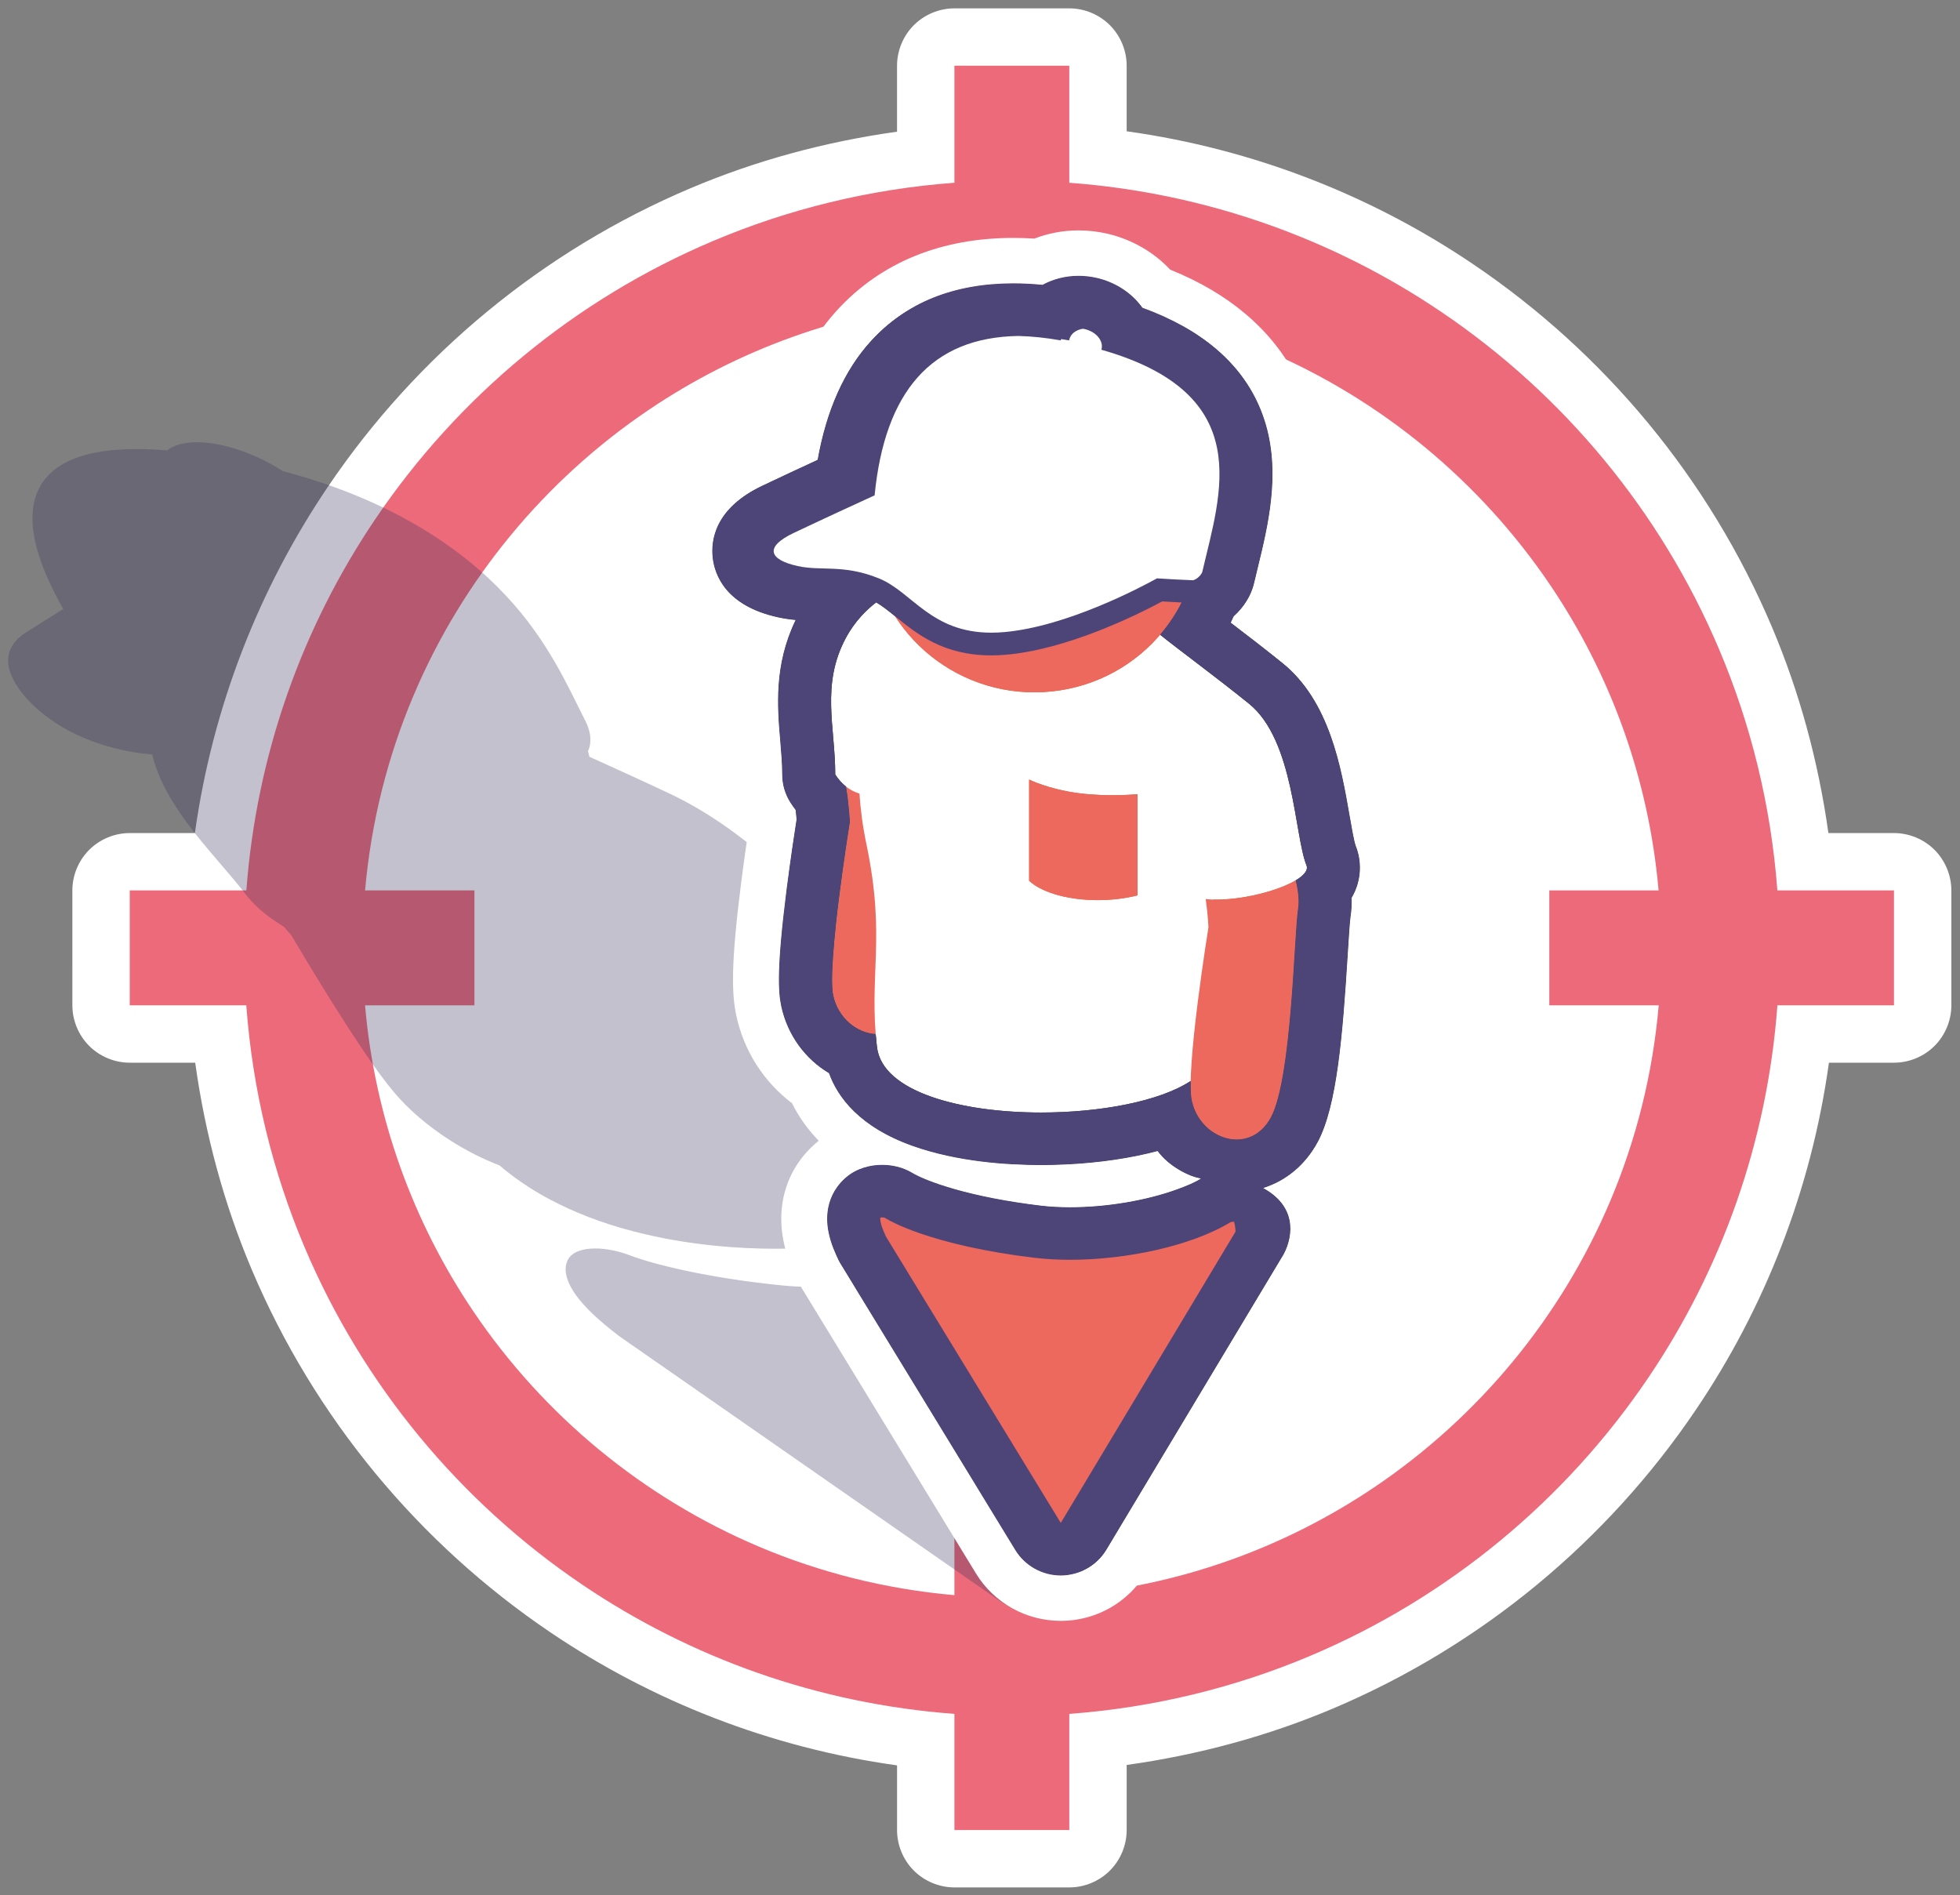
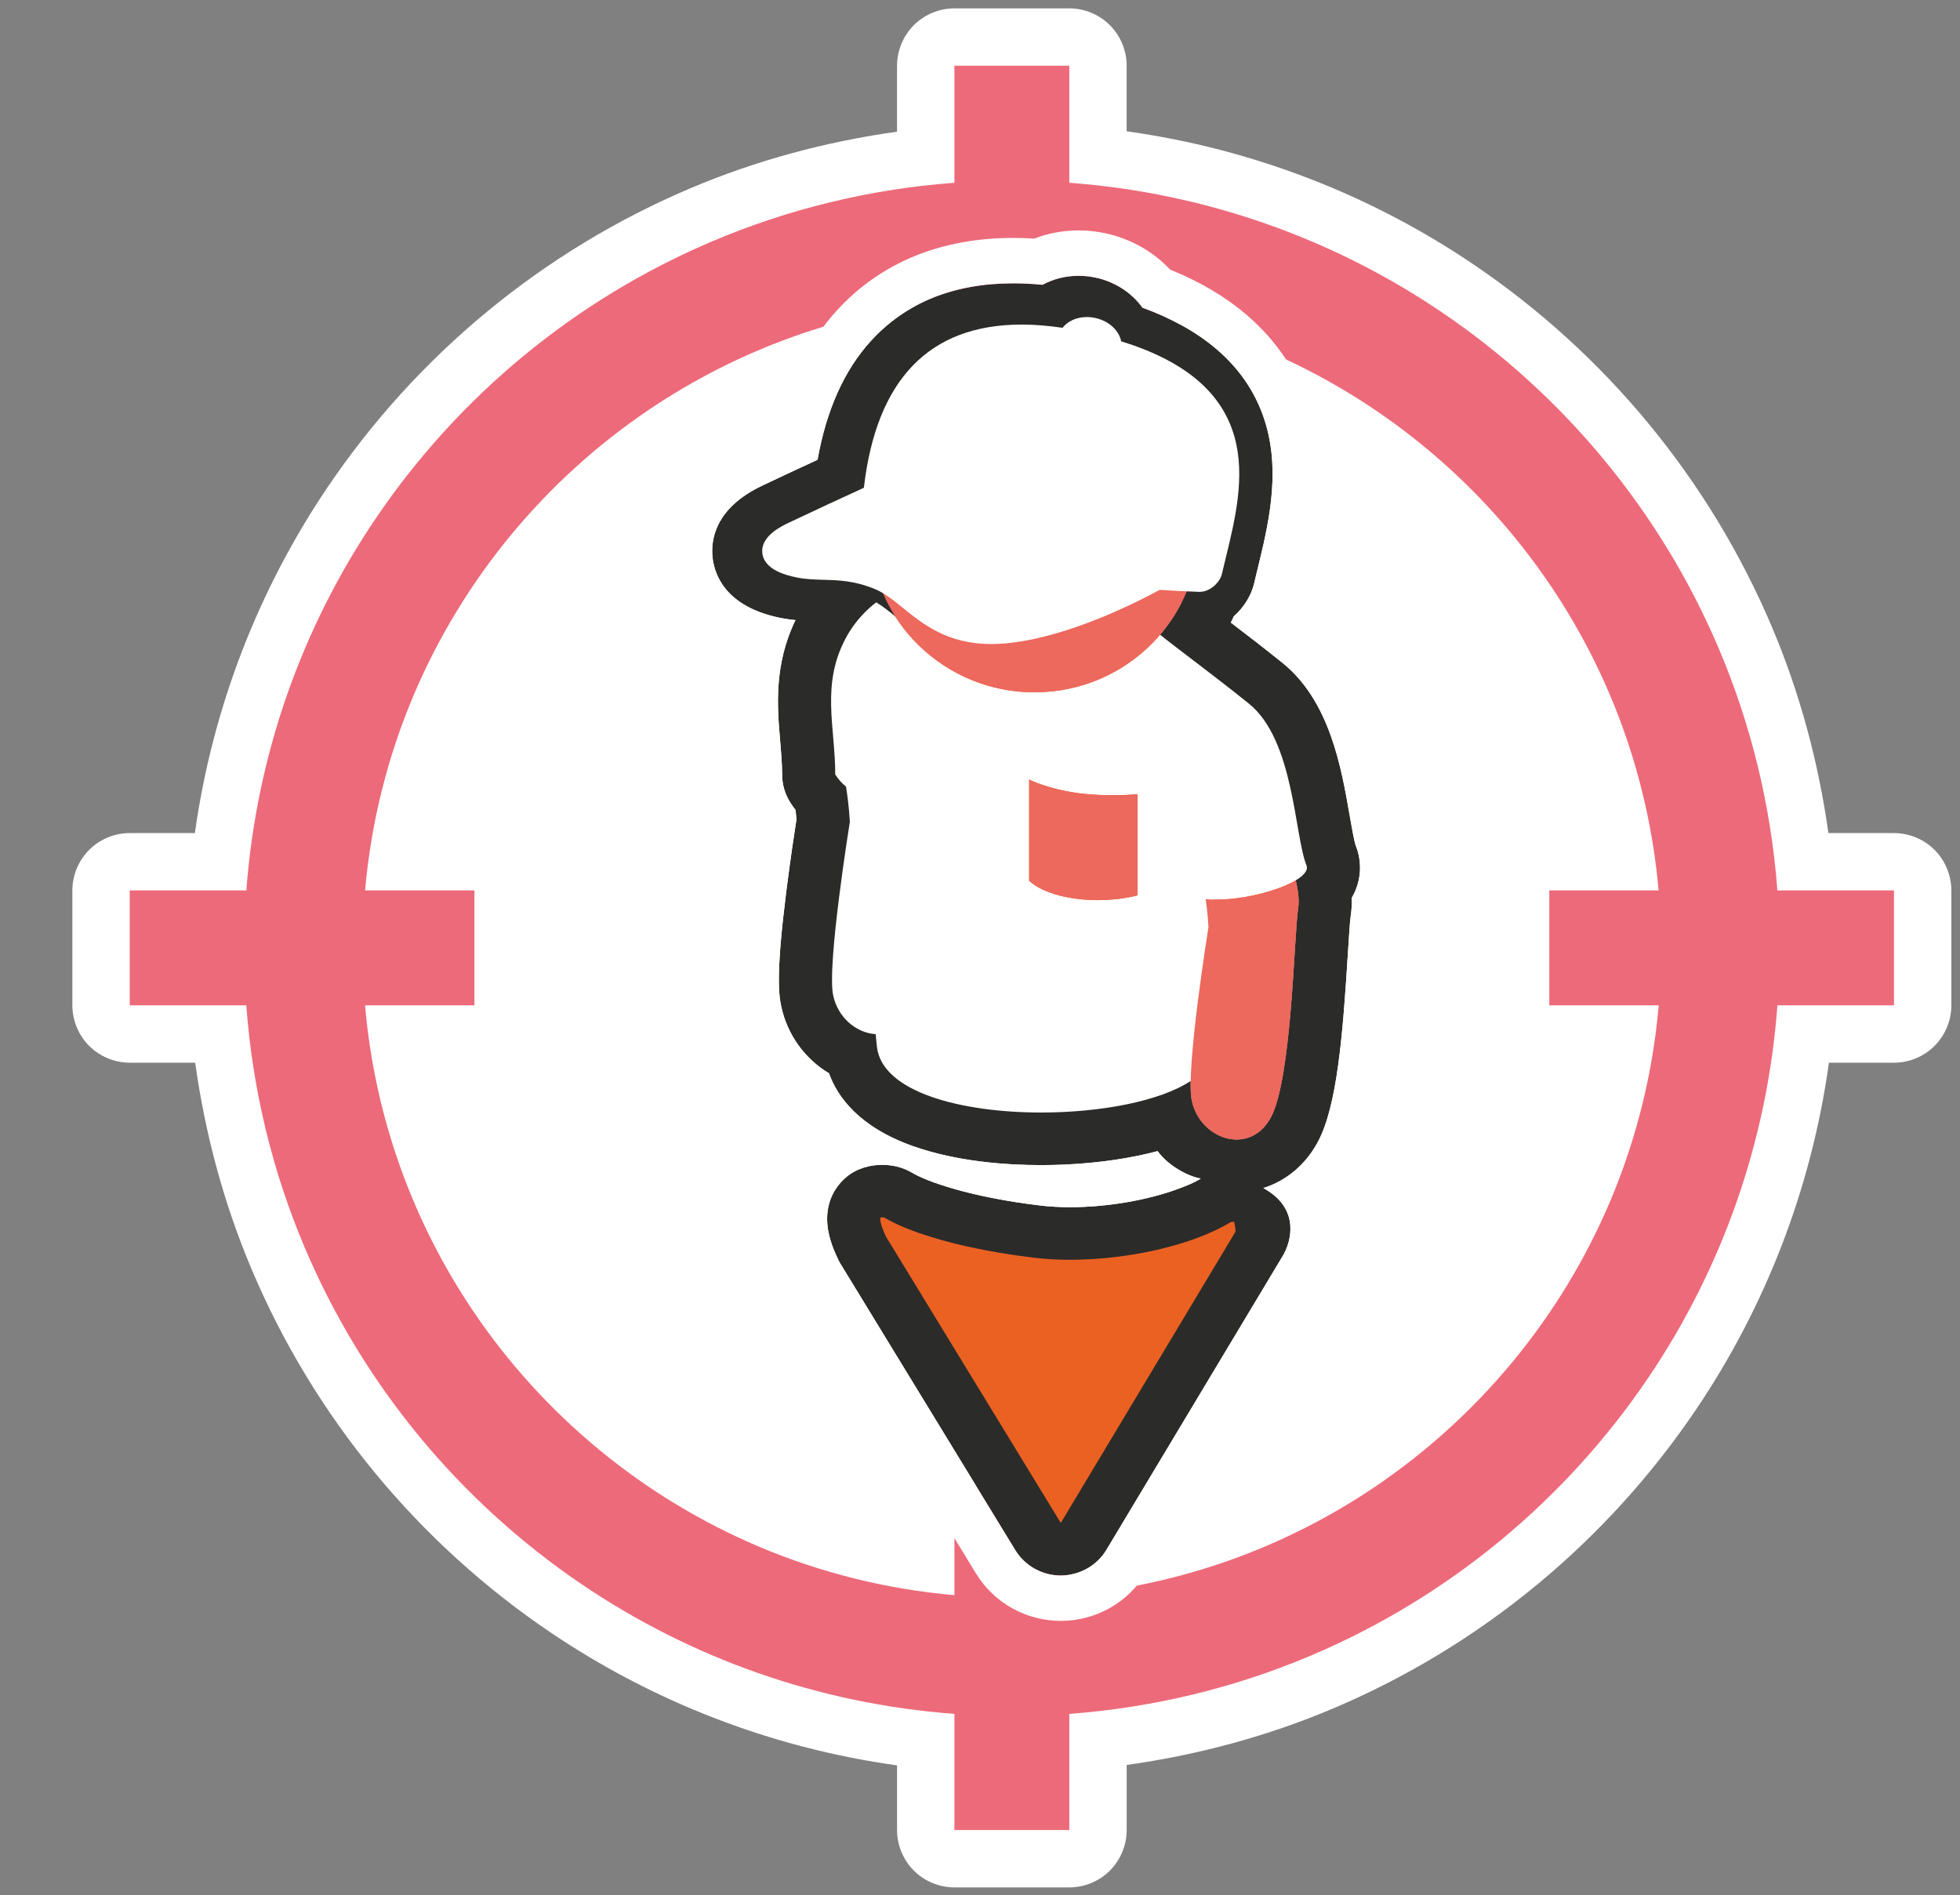
<svg xmlns="http://www.w3.org/2000/svg" xmlns:ns1="http://sodipodi.sourceforge.net/DTD/sodipodi-0.dtd" xmlns:ns2="http://www.inkscape.org/namespaces/inkscape" version="1.1" id="svg2" xml:space="preserve" width="160" height="154.712" viewBox="0 0 160 154.712" ns1:docname="marc-cap-button.svg" ns2:version="0.92.5 (2060ec1f9f, 2020-04-08)">
  <rect x="0" y="0" width="160" height="154.712" fill="#808080" stroke="none" />
  <defs id="defs6">
    <clipPath clipPathUnits="userSpaceOnUse" id="clipPath18">
      <path d="M 0,116.034 H 120 V 0 H 0 Z" id="path16" ns2:connector-curvature="0" />
    </clipPath>
    <clipPath clipPathUnits="userSpaceOnUse" id="clipPath38">
-       <path d="M 0.5,88.982 H 66.528 V 16.804 H 0.5 Z" id="path36" ns2:connector-curvature="0" />
-     </clipPath>
+       </clipPath>
  </defs>
  <ns1:namedview pagecolor="#ffffff" bordercolor="#666666" borderopacity="1" objecttolerance="10" gridtolerance="10" guidetolerance="10" ns2:pageopacity="0" ns2:pageshadow="2" ns2:window-width="1920" ns2:window-height="1015" id="namedview4" showgrid="false" ns2:zoom="1.5254149" ns2:cx="80" ns2:cy="77.356003" ns2:window-x="0" ns2:window-y="0" ns2:window-maximized="1" ns2:current-layer="g10" />
  <g id="g10" ns2:groupmode="layer" ns2:label="Marc-Summer-Geoloc-2024" transform="matrix(1.333,0,0,-1.333,0,154.712)">
    <g id="g12">
      <g id="g14" clip-path="url(#clipPath18)">
        <g id="g20" transform="translate(103.858,29.736)">
          <path d="M 0,0 V 0 C 0,0 0,0 0,0 Z" style="fill:#ffffff;fill-opacity:1;fill-rule:nonzero;stroke:none" id="path22" ns2:connector-curvature="0" />
        </g>
        <g id="g24" transform="translate(118.471,64.019)">
          <path d="M 0,0 C -0.654,0.654 -1.559,1.029 -2.484,1.029 H -6.5 c -0.617,4.404 -1.775,8.643 -3.454,12.611 -3.84,9.075 -10.238,16.777 -18.297,22.223 l 0.001,-10e-4 c -6.22,4.205 -13.448,7.058 -21.224,8.143 v 4.014 c 0,0.925 -0.375,1.83 -1.029,2.484 -0.654,0.654 -1.559,1.029 -2.484,1.029 h -7.036 c -0.925,0 -1.83,-0.375 -2.484,-1.029 -0.654,-0.654 -1.029,-1.559 -1.029,-2.484 v -4.04 c -4.414,-0.616 -8.662,-1.774 -12.638,-3.457 -9.075,-3.84 -16.776,-10.238 -22.222,-18.297 v 10e-4 c -4.2,-6.212 -7.052,-13.432 -8.14,-21.197 h -3.99 c -0.925,0 -1.83,-0.375 -2.484,-1.029 -0.654,-0.654 -1.029,-1.559 -1.029,-2.484 V -9.52 c 0,-0.925 0.375,-1.83 1.029,-2.484 0.654,-0.654 1.559,-1.029 2.484,-1.029 h 4.009 c 0.615,-4.423 1.775,-8.681 3.461,-12.665 3.84,-9.075 10.238,-16.777 18.297,-22.223 v 10e-4 c 6.219,-4.205 13.447,-7.059 21.223,-8.143 v -3.96 c 0,-0.925 0.375,-1.83 1.029,-2.484 0.654,-0.654 1.559,-1.029 2.484,-1.029 h 7.036 c 0.925,0 1.83,0.375 2.484,1.029 0.654,0.654 1.029,1.559 1.029,2.484 v 3.986 c 4.414,0.616 8.662,1.775 12.638,3.457 9.075,3.84 16.777,10.238 22.222,18.297 4.21,6.226 7.065,13.465 8.146,21.25 h 3.984 c 0.925,0 1.83,0.375 2.484,1.029 0.654,0.654 1.029,1.559 1.029,2.484 v 7.036 C 1.029,-1.559 0.654,-0.654 0,0" style="fill:#ffffff;fill-opacity:1;fill-rule:nonzero;stroke:none" id="path26" ns2:connector-curvature="0" />
        </g>
        <g id="g28" transform="translate(98.61,42.512)">
          <path d="m 0,0 c -3.016,-7.132 -8.063,-13.211 -14.412,-17.5 -5.438,-3.671 -11.816,-6.026 -18.714,-6.63 v 6.723 h -7.036 v -6.726 c -4.213,0.369 -8.23,1.39 -11.96,2.967 -7.132,3.016 -13.212,8.063 -17.5,14.412 -3.676,5.445 -6.032,11.833 -6.633,18.741 h 6.698 v 7.037 h -6.696 c 0.371,4.203 1.391,8.211 2.965,11.932 3.016,7.132 8.063,13.212 14.412,17.5 5.438,3.672 11.816,6.026 18.714,6.63 v -6.668 h 7.036 v 6.671 c 4.213,-0.368 8.23,-1.39 11.96,-2.967 7.132,-3.016 13.212,-8.063 17.5,-14.412 3.667,-5.43 6.02,-11.799 6.628,-18.686 H -3.731 V 11.987 H 2.97 C 2.603,7.765 1.58,3.738 0,0 m 17.377,19.024 h -7.141 c -0.388,5.194 -1.621,10.163 -3.564,14.755 -3.571,8.441 -9.527,15.612 -17.029,20.68 -6.586,4.452 -14.381,7.279 -22.769,7.9 v 7.168 h -7.036 v -7.168 c -5.205,-0.385 -10.183,-1.619 -14.782,-3.565 -8.442,-3.571 -15.613,-9.527 -20.681,-17.028 -4.447,-6.58 -7.273,-14.365 -7.898,-22.742 h -7.142 v -7.037 h 7.138 c 0.383,-5.214 1.618,-10.202 3.567,-14.809 3.571,-8.441 9.527,-15.612 17.029,-20.681 6.586,-4.452 14.381,-7.278 22.769,-7.9 v -7.113 h 7.036 v 7.113 c 5.205,0.386 10.183,1.619 14.782,3.565 8.442,3.571 15.613,9.528 20.681,17.029 4.457,6.593 7.284,14.398 7.901,22.796 h 7.139 z" style="fill:#ed6a7a;fill-opacity:1;fill-rule:nonzero;stroke:none" id="path30" ns2:connector-curvature="0" />
        </g>
        <g id="g32">
          <g id="g34" />
          <g id="g46">
            <g clip-path="url(#clipPath38)" id="g44" style="opacity:0.3">
              <g transform="translate(53.215,57.324)" id="g42">
                <path d="m 0,0 c -0.291,0.248 -1.076,1.07 -1.649,1.67 -2.569,2.69 -6.088,6.374 -10.604,8.492 -1.725,0.81 -3.422,1.581 -4.867,2.235 -0.026,0.114 -0.055,0.229 -0.086,0.345 0.244,0.514 0.18,1.18 -0.153,1.835 -0.144,0.284 -0.289,0.575 -0.441,0.884 -1.127,2.275 -2.528,5.106 -5.514,7.882 -1.788,1.661 -3.917,3.097 -6.331,4.266 -1.909,0.925 -3.966,1.676 -6.246,2.277 -0.124,0.08 -0.252,0.159 -0.381,0.236 -1.167,0.692 -2.458,1.194 -3.636,1.412 -0.441,0.082 -0.86,0.123 -1.246,0.123 v 0 c -0.803,0 -1.421,-0.18 -1.826,-0.499 -0.659,0.054 -1.278,0.082 -1.854,0.082 -3.66,0 -5.772,-1.081 -6.28,-3.213 -0.386,-1.62 0.212,-3.83 1.777,-6.586 -0.731,-0.449 -1.548,-0.958 -2.292,-1.436 -1.965,-1.262 -0.827,-3.055 0.026,-4.012 0.855,-0.961 2.84,-2.667 6.516,-3.305 0.439,-0.076 0.834,-0.122 1.196,-0.15 0.58,-2.508 2.577,-4.835 4.195,-6.721 0.556,-0.647 1.081,-1.259 1.536,-1.855 0.424,-0.555 1.016,-1.099 1.706,-1.568 0.209,-0.141 0.418,-0.277 0.629,-0.408 0.184,-0.209 0.337,-0.388 0.451,-0.522 0.39,-0.66 1.329,-2.237 2.406,-3.96 2.679,-4.287 3.782,-5.613 4.575,-6.407 1.602,-1.605 3.714,-2.94 5.769,-3.724 1.537,-1.326 4.142,-2.993 8.247,-4.051 3.372,-0.87 6.562,-1.052 8.644,-1.052 2.039,0 3.936,0.176 5.485,0.509 0.374,0.081 0.726,0.17 1.054,0.267 0.868,-0.552 1.779,-1.023 2.683,-1.392 -0.024,-0.02 -0.05,-0.037 -0.073,-0.059 l 10e-4,0.001 c -0.236,-0.224 -0.593,-0.451 -1.047,-0.654 -0.68,-0.307 -1.576,-0.563 -2.582,-0.738 -1.006,-0.176 -2.123,-0.272 -3.24,-0.271 -0.618,0 -1.237,0.029 -1.831,0.087 -2.317,0.228 -4.34,0.563 -5.949,0.907 -0.803,0.172 -1.504,0.347 -2.076,0.508 -0.286,0.081 -0.54,0.158 -0.756,0.228 -0.216,0.07 -0.395,0.134 -0.523,0.183 l -0.005,0.002 c -0.421,0.161 -0.807,0.267 -1.166,0.336 -0.359,0.069 -0.691,0.102 -0.999,0.102 -0.373,-0.001 -0.714,-0.047 -1.009,-0.155 -0.293,-0.109 -0.544,-0.281 -0.682,-0.556 -0.078,-0.155 -0.121,-0.329 -0.127,-0.516 -0.011,-0.281 0.065,-0.59 0.201,-0.894 0.135,-0.304 0.325,-0.602 0.536,-0.877 0.206,-0.27 0.431,-0.52 0.657,-0.75 0.339,-0.345 0.682,-0.647 0.995,-0.909 0.312,-0.261 0.596,-0.482 0.807,-0.647 0.071,-0.055 0.111,-0.084 0.186,-0.137 L 7.735,-39.11 7.737,-39.111 c 0.631,-0.439 1.316,-0.792 1.981,-1.034 0.665,-0.243 1.316,-0.376 1.884,-0.376 h 0.01 c 0.565,0.003 1.012,0.139 1.303,0.384 0.293,0.244 0.433,0.6 0.39,1.039 v 0.004 l -1.676,16.423 c -0.011,0.105 -0.044,0.224 -0.096,0.341 -0.074,0.167 -0.161,0.319 -0.255,0.467 -0.095,0.148 -0.197,0.292 -0.306,0.435 -0.182,0.237 -0.383,0.473 -0.603,0.711 -0.332,0.356 -0.7,0.713 -1.14,1.075 -0.216,0.176 -0.45,0.354 -0.722,0.537 1.336,0.323 1.97,1.274 1.721,2.681 -0.352,1.985 -2.977,5.882 -6.113,10.394 -0.595,0.857 -1.27,1.829 -1.43,2.098 C 2.489,-3.601 2.247,-3.255 1.956,-2.891 1.839,-1.883 0.97,-0.803 0,0" style="fill:#322f56;fill-opacity:1;fill-rule:nonzero;stroke:none" id="path40" ns2:connector-curvature="0" />
              </g>
            </g>
          </g>
        </g>
        <g id="g48" transform="translate(34.383,38.52)">
          <path d="M 0,0 V 0.001 L 0.001,0.002 Z" style="fill:#000000;fill-opacity:1;fill-rule:nonzero;stroke:none" id="path50" ns2:connector-curvature="0" />
        </g>
        <g id="g52" transform="translate(56.386,71.288)">
-           <path d="m 0,0 c 0,0 1.405,-2.78 1.149,-4.423 -0.255,-1.643 -0.383,-10.364 -1.66,-12.765 -1.277,-2.401 -4.341,-1.39 -4.852,1.011 -0.395,1.855 1.022,10.616 1.022,10.616 0,0 -0.092,2.124 -0.608,3.804 -0.145,0.471 -0.238,2.06 0.756,2.103 C -2.535,0.417 0,0 0,0" style="fill:#ed685d;fill-opacity:1;fill-rule:nonzero;stroke:none" id="path54" ns2:connector-curvature="0" />
-         </g>
+           </g>
        <g id="g56" transform="translate(78.348,64.843)">
-           <path d="m 0,0 c 0,0 1.405,-2.78 1.149,-4.423 -0.255,-1.643 -0.383,-10.364 -1.66,-12.765 -1.277,-2.401 -4.341,-1.39 -4.852,1.011 -0.395,1.855 1.022,10.616 1.022,10.616 0,0 -0.15,3.482 -1.15,5.055 C -6.491,1.068 0,0 0,0" style="fill:#eb6121;fill-opacity:1;fill-rule:nonzero;stroke:none" id="path58" ns2:connector-curvature="0" />
+           <path d="m 0,0 c 0,0 1.405,-2.78 1.149,-4.423 -0.255,-1.643 -0.383,-10.364 -1.66,-12.765 -1.277,-2.401 -4.341,-1.39 -4.852,1.011 -0.395,1.855 1.022,10.616 1.022,10.616 0,0 -0.15,3.482 -1.15,5.055 " style="fill:#eb6121;fill-opacity:1;fill-rule:nonzero;stroke:none" id="path58" ns2:connector-curvature="0" />
        </g>
        <g id="g60" transform="translate(80.008,63.074)">
          <path d="m 0,0 c -0.743,1.838 -0.75,7.664 -3.525,9.901 -2.567,2.069 -5.1,3.879 -5.924,4.633 l -14.174,2.275 -2.043,-0.253 c 0,0 -1.574,-0.803 -2.554,-2.654 -1.522,-2.863 -0.638,-5.434 -0.638,-8.341 0.428,-0.666 0.939,-0.998 1.483,-1.17 0.06,-0.936 0.192,-1.979 0.432,-3.127 1.194,-5.7 0.128,-7.962 0.639,-12.386 0.587,-5.089 16.472,-5.055 19.919,-1.516 1.788,2.527 0.968,5.371 0.894,7.456 -0.039,1.112 -0.111,2.137 -0.208,3.084 C -3.21,-2.164 0.381,-0.942 0,0" style="fill:#ffffff;fill-opacity:1;fill-rule:nonzero;stroke:none" id="path62" ns2:connector-curvature="0" />
        </g>
        <g id="g64" transform="translate(55.013,42.872)">
          <path d="m 0,0 c 1.17,-0.703 4.116,-1.714 8.563,-2.237 3.62,-0.423 8.426,0.437 10.944,1.964 0.573,0.348 1.594,0.358 2.129,-0.045 0.535,-0.403 0.763,-1.827 0.576,-2.465 L 11.348,-20.892 c -0.294,-0.485 -0.822,-0.782 -1.394,-0.785 -0.57,0 -1.101,0.293 -1.398,0.778 L -2.187,-3.306 C -2.56,-2.517 -3.223,-1.069 -2.146,-0.13 -1.611,0.338 -0.611,0.365 0,0" style="fill:#eb6121;fill-opacity:1;fill-rule:nonzero;stroke:none" id="path66" ns2:connector-curvature="0" />
        </g>
        <g id="g68" transform="translate(69.665,61.236)">
          <path d="M 0,0 C 0,0 -1.675,-0.491 -3.794,-0.205 -5.913,0.081 -6.64,0.896 -6.64,0.896 v 6.192 c 0,0 1.14,-0.578 2.981,-0.827 C -1.817,6.013 0,6.193 0,6.193 Z" style="fill:#eb6121;fill-opacity:1;fill-rule:nonzero;stroke:none" id="path70" ns2:connector-curvature="0" />
        </g>
        <g id="g72" transform="translate(64.407,73.722)">
          <path d="M 0,0 C 5.541,0.577 9.561,5.491 8.977,10.975 8.398,16.46 3.433,20.438 -2.108,19.861 -7.649,19.284 -11.669,14.37 -11.089,8.885 -10.506,3.401 -5.541,-0.577 0,0" style="fill:#eb6121;fill-opacity:1;fill-rule:nonzero;stroke:none" id="path74" ns2:connector-curvature="0" />
        </g>
        <g id="g76" transform="translate(60.707,76.624)">
          <path d="m 0,0 c -2.684,0 -4.192,1.223 -5.404,2.205 -0.585,0.475 -1.138,0.924 -1.739,1.169 -1.25,0.509 -2.198,0.534 -3.115,0.559 -0.564,0.015 -1.147,0.03 -1.75,0.163 -0.468,0.104 -1.893,0.418 -2.014,1.467 -0.12,1.04 1.18,1.657 1.607,1.86 1.621,0.77 3.468,1.622 4.612,2.147 0.763,6.632 4.011,9.993 9.659,9.993 0.784,0 1.625,-0.066 2.506,-0.198 0.321,0.409 0.863,0.659 1.493,0.659 0.185,0 0.371,-0.022 0.555,-0.066 0.82,-0.195 1.407,-0.764 1.545,-1.42 C 11.85,17.33 14.12,15.417 14.889,12.7 15.575,10.272 14.93,7.62 14.36,5.281 14.278,4.942 14.196,4.607 14.12,4.279 14.015,3.826 13.444,3.195 12.753,3.195 c 0,0 -0.026,0 -0.04,0.001 C 11.908,3.224 11.099,3.264 10.308,3.315 8.829,2.511 4.577,0.364 0.848,0.038 0.559,0.013 0.274,0 0,0" style="fill:#ffffff;fill-opacity:1;fill-rule:nonzero;stroke:none" id="path78" ns2:connector-curvature="0" />
        </g>
        <g id="g80" transform="translate(51.789,43.948)">
          <path d="M 0,0 0.001,0.001 0.002,0.002 Z" style="fill:#2b2b2a;fill-opacity:1;fill-rule:nonzero;stroke:none" id="path82" ns2:connector-curvature="0" />
        </g>
        <g id="g84" transform="translate(79.349,62.152)">
          <path d="m 0,0 c 0.148,-0.609 0.227,-1.225 0.148,-1.732 -0.255,-1.643 -0.383,-10.364 -1.66,-12.765 -0.509,-0.958 -1.303,-1.373 -2.106,-1.373 -1.21,0 -2.439,0.941 -2.746,2.384 -0.057,0.27 -0.076,0.687 -0.067,1.201 -1.908,-1.254 -5.552,-1.932 -9.16,-1.932 -4.901,0 -9.735,1.253 -10.054,4.017 -0.031,0.268 -0.056,0.528 -0.076,0.782 -1.163,0.069 -2.311,0.99 -2.606,2.378 -0.394,1.855 1.022,10.616 1.022,10.616 0,0 -0.043,0.999 -0.236,2.168 -0.234,0.184 -0.455,0.424 -0.658,0.739 0,2.906 -0.884,5.478 0.639,8.341 0.564,1.066 1.324,1.783 1.868,2.2 0.383,-0.22 0.77,-0.534 1.201,-0.884 1.299,-1.052 2.914,-2.363 5.849,-2.363 0.294,0 0.6,0.014 0.909,0.041 3.719,0.325 7.899,2.376 9.557,3.263 0.394,-0.024 0.791,-0.045 1.19,-0.064 -0.36,-0.708 -0.803,-1.37 -1.319,-1.973 1.105,-0.895 3.259,-2.465 5.439,-4.222 C -0.09,8.585 -0.084,2.759 0.659,0.922 0.779,0.626 0.507,0.303 0,0 m -14.385,-39.345 -10e-4,-10e-4 h -0.001 v 0 l -0.002,10e-4 -10.696,17.516 c -0.095,0.203 -0.187,0.41 -0.253,0.604 -0.036,0.107 -0.064,0.209 -0.081,0.295 -0.018,0.087 -0.024,0.158 -0.024,0.205 0,0.033 0.003,0.054 0.005,0.066 l 0.002,0.008 c 0.026,0.006 0.066,0.012 0.11,0.011 0.048,0 0.097,-0.006 0.128,-0.014 0.015,-0.004 0.025,-0.008 0.029,-0.009 0.199,-0.119 0.412,-0.232 0.648,-0.344 0.419,-0.2 0.907,-0.398 1.47,-0.594 0.844,-0.294 1.858,-0.582 3.041,-0.843 1.182,-0.261 2.533,-0.494 4.045,-0.672 h 10e-4 c 0.695,-0.081 1.415,-0.118 2.146,-0.119 1.761,10e-4 3.593,0.216 5.296,0.603 0.851,0.194 1.67,0.432 2.434,0.713 0.758,0.28 1.461,0.603 2.093,0.984 h 10e-4 c 0.021,0.01 0.123,0.033 0.217,0.031 h 0.001 c 0.021,-0.072 0.042,-0.157 0.056,-0.244 0.023,-0.131 0.034,-0.267 0.033,-0.366 z m -10.793,18.687 v 0 l -0.003,0.002 z m -0.339,39.147 c -2.171,0.884 -3.524,0.437 -4.98,0.758 -1.802,0.398 -2.021,1.183 -0.256,2.022 1.757,0.835 3.774,1.763 4.965,2.308 0.622,6.337 3.468,9.678 8.801,9.76 0.813,-0.018 1.68,-0.108 2.603,-0.27 0.003,0.02 0.006,0.041 0.011,0.062 l 0.005,0.018 c 0.164,-0.025 0.328,-0.051 0.495,-0.08 0.003,0.02 0.006,0.041 0.011,0.062 0.083,0.342 0.407,0.58 0.818,0.65 0.045,-0.007 0.091,-0.013 0.137,-0.024 0.685,-0.164 1.141,-0.709 1.017,-1.218 -0.004,-0.014 -0.009,-0.028 -0.013,-0.042 9.535,-2.712 7.295,-8.802 6.186,-13.588 -0.036,-0.156 -0.292,-0.459 -0.569,-0.529 -0.763,0.03 -1.499,0.069 -2.208,0.116 -1.025,-0.566 -5.539,-2.957 -9.362,-3.291 -0.275,-0.024 -0.536,-0.035 -0.786,-0.035 -3.704,0 -4.842,2.492 -6.875,3.321 M 3.682,2.114 C 3.58,2.387 3.423,3.293 3.308,3.955 c -0.515,2.966 -1.221,7.028 -4.119,9.364 -1.107,0.893 -2.215,1.743 -3.16,2.464 0.061,0.126 0.12,0.253 0.177,0.381 0.636,0.567 1.081,1.301 1.248,2.023 0.073,0.313 0.151,0.635 0.234,0.975 0.61,2.508 1.371,5.63 0.505,8.691 -0.519,1.832 -1.552,3.415 -3.073,4.704 -1.203,1.02 -2.687,1.848 -4.507,2.511 -0.063,0.089 -0.13,0.175 -0.201,0.26 -0.638,0.764 -1.547,1.317 -2.558,1.558 -0.379,0.09 -0.766,0.135 -1.152,0.135 v 0 c -0.802,0 -1.558,-0.198 -2.207,-0.551 -0.617,0.061 -1.216,0.091 -1.791,0.091 -3.66,0 -6.598,-1.192 -8.734,-3.543 -1.622,-1.786 -2.713,-4.223 -3.252,-7.262 -1.074,-0.495 -2.279,-1.056 -3.389,-1.584 -2.928,-1.391 -3.16,-3.369 -3.038,-4.424 0.122,-1.059 0.804,-2.94 3.993,-3.644 0.381,-0.084 0.741,-0.134 1.081,-0.165 -1.335,-2.766 -1.115,-5.331 -0.936,-7.411 0.061,-0.714 0.118,-1.388 0.118,-2.045 0,-0.613 0.177,-1.213 0.509,-1.729 0.101,-0.156 0.206,-0.307 0.317,-0.451 0.025,-0.23 0.042,-0.427 0.053,-0.575 -0.114,-0.728 -0.379,-2.467 -0.618,-4.367 -0.595,-4.727 -0.505,-6.189 -0.318,-7.065 0.376,-1.769 1.469,-3.241 2.925,-4.106 0.525,-1.462 1.857,-3.3 5.153,-4.467 2.709,-0.959 5.759,-1.16 7.841,-1.16 2.039,0 4.07,0.194 5.874,0.562 0.436,0.089 0.855,0.187 1.258,0.294 0.691,-0.949 1.967,-1.581 2.649,-1.677 -0.374,-0.243 -0.869,-0.443 -1.415,-0.643 -0.914,-0.338 -2.006,-0.621 -3.146,-0.814 -1.14,-0.194 -2.33,-0.3 -3.447,-0.299 -0.618,0 -1.214,0.032 -1.764,0.096 -2.143,0.252 -3.911,0.62 -5.256,1 -0.672,0.19 -1.239,0.382 -1.689,0.56 -0.224,0.089 -0.419,0.174 -0.582,0.252 -0.162,0.077 -0.292,0.147 -0.383,0.202 l -0.003,0.002 c -0.298,0.178 -0.604,0.294 -0.909,0.371 -0.306,0.076 -0.613,0.111 -0.922,0.111 -0.373,0 -0.75,-0.051 -1.127,-0.171 -0.376,-0.119 -0.758,-0.309 -1.106,-0.612 -0.197,-0.172 -0.373,-0.364 -0.522,-0.57 -0.225,-0.309 -0.385,-0.65 -0.482,-0.985 -0.097,-0.336 -0.133,-0.664 -0.133,-0.967 0,-0.297 0.034,-0.573 0.084,-0.827 0.077,-0.38 0.189,-0.714 0.301,-1.002 0.113,-0.288 0.228,-0.532 0.314,-0.714 0.028,-0.061 0.046,-0.093 0.081,-0.15 l 10.744,-17.594 0.001,-10e-4 c 0.296,-0.484 0.71,-0.874 1.191,-1.141 0.48,-0.267 1.03,-0.414 1.597,-0.414 h 0.01 c 0.568,0.004 1.118,0.153 1.597,0.423 0.479,0.27 0.89,0.662 1.183,1.146 l 0.003,0.005 10.865,18.109 c 0.618,1.184 0.746,2.954 -1.26,4.042 1.404,0.436 2.601,1.433 3.353,2.846 1.163,2.189 1.514,6.486 1.824,11.462 0.059,0.945 0.126,2.016 0.172,2.313 0.057,0.365 0.079,0.747 0.066,1.148 0.653,1.111 0.608,2.302 0.252,3.188" style="fill:#2b2b2a;fill-opacity:1;fill-rule:nonzero;stroke:none" id="path86" ns2:connector-curvature="0" />
        </g>
        <g id="g88" transform="translate(73.838,61.005)">
          <path d="m 0,0 c 0.136,-0.967 0.168,-1.723 0.168,-1.723 0,0 -1.416,-8.761 -1.021,-10.616 0.511,-2.401 3.575,-3.412 4.852,-1.011 1.277,2.401 1.405,11.122 1.66,12.764 C 5.738,-0.078 5.658,0.538 5.511,1.147 4.299,0.423 1.745,-0.181 0,0" style="fill:#ed685d;fill-opacity:1;fill-rule:nonzero;stroke:none" id="path90" ns2:connector-curvature="0" />
        </g>
        <g id="g92" transform="translate(55.013,42.872)">
-           <path d="m 0,0 c 1.17,-0.703 4.116,-1.714 8.563,-2.237 3.62,-0.423 8.426,0.437 10.944,1.964 0.573,0.348 1.594,0.358 2.129,-0.045 0.535,-0.403 0.763,-1.827 0.576,-2.465 L 11.348,-20.892 c -0.294,-0.485 -0.822,-0.782 -1.394,-0.785 -0.57,0 -1.101,0.293 -1.398,0.778 L -2.187,-3.306 C -2.56,-2.517 -3.223,-1.069 -2.146,-0.13 -1.611,0.338 -0.611,0.365 0,0" style="fill:#ed685d;fill-opacity:1;fill-rule:nonzero;stroke:none" id="path94" ns2:connector-curvature="0" />
-         </g>
+           </g>
        <g id="g96" transform="translate(69.665,61.236)">
          <path d="M 0,0 C 0,0 -1.675,-0.491 -3.794,-0.205 -5.913,0.081 -6.64,0.896 -6.64,0.896 v 6.192 c 0,0 1.14,-0.578 2.981,-0.827 C -1.817,6.013 0,6.193 0,6.193 Z" style="fill:#ed685d;fill-opacity:1;fill-rule:nonzero;stroke:none" id="path98" ns2:connector-curvature="0" />
        </g>
        <g id="g100" transform="translate(64.407,73.722)">
          <path d="M 0,0 C 5.541,0.577 9.561,5.491 8.977,10.975 8.398,16.46 3.433,20.438 -2.108,19.861 -7.649,19.284 -11.669,14.37 -11.089,8.885 -10.506,3.401 -5.541,-0.577 0,0" style="fill:#ed685d;fill-opacity:1;fill-rule:nonzero;stroke:none" id="path102" ns2:connector-curvature="0" />
        </g>
        <g id="g104" transform="translate(60.707,76.624)">
          <path d="m 0,0 c -2.684,0 -4.192,1.223 -5.404,2.205 -0.585,0.475 -1.138,0.924 -1.739,1.169 -1.25,0.509 -2.198,0.534 -3.115,0.559 -0.564,0.015 -1.147,0.03 -1.75,0.163 -0.468,0.104 -1.893,0.418 -2.014,1.467 -0.12,1.04 1.18,1.657 1.607,1.86 1.621,0.77 3.468,1.622 4.612,2.147 0.763,6.632 4.011,9.993 9.659,9.993 0.784,0 1.625,-0.066 2.506,-0.198 0.321,0.409 0.863,0.659 1.493,0.659 0.185,0 0.371,-0.022 0.555,-0.066 0.82,-0.195 1.407,-0.764 1.545,-1.42 C 11.85,17.33 14.12,15.417 14.889,12.7 15.575,10.272 14.93,7.62 14.36,5.281 14.278,4.942 14.196,4.607 14.12,4.279 14.015,3.826 13.444,3.195 12.753,3.195 c 0,0 -0.026,0 -0.04,0.001 C 11.908,3.224 11.099,3.264 10.308,3.315 8.829,2.511 4.577,0.364 0.848,0.038 0.559,0.013 0.274,0 0,0" style="fill:#ffffff;fill-opacity:1;fill-rule:nonzero;stroke:none" id="path106" ns2:connector-curvature="0" />
        </g>
        <g id="g108" transform="translate(51.789,43.948)">
          <path d="M 0,0 0.001,0.001 0.002,0.002 Z" style="fill:#2b2b2a;fill-opacity:1;fill-rule:nonzero;stroke:none" id="path110" ns2:connector-curvature="0" />
        </g>
        <g id="g112" transform="translate(79.349,62.152)">
-           <path d="m 0,0 c 0.148,-0.609 0.227,-1.225 0.148,-1.732 -0.255,-1.643 -0.383,-10.364 -1.66,-12.765 -0.509,-0.958 -1.303,-1.373 -2.106,-1.373 -1.21,0 -2.439,0.941 -2.746,2.384 -0.057,0.27 -0.076,0.687 -0.067,1.201 -1.908,-1.254 -5.552,-1.932 -9.16,-1.932 -4.901,0 -9.735,1.253 -10.054,4.017 -0.031,0.268 -0.056,0.528 -0.076,0.782 -1.163,0.069 -2.311,0.99 -2.606,2.378 -0.394,1.855 1.022,10.616 1.022,10.616 0,0 -0.043,0.999 -0.236,2.168 -0.234,0.184 -0.455,0.424 -0.658,0.739 0,2.906 -0.884,5.478 0.639,8.341 0.564,1.066 1.324,1.783 1.868,2.2 0.383,-0.22 0.77,-0.534 1.201,-0.884 1.299,-1.052 2.914,-2.363 5.849,-2.363 0.294,0 0.6,0.014 0.909,0.041 3.719,0.325 7.899,2.376 9.557,3.263 0.394,-0.024 0.791,-0.045 1.19,-0.064 -0.36,-0.708 -0.803,-1.37 -1.319,-1.973 1.105,-0.895 3.259,-2.465 5.439,-4.222 C -0.09,8.585 -0.084,2.759 0.659,0.922 0.779,0.626 0.507,0.303 0,0 m -14.385,-39.345 -10e-4,-10e-4 h -0.001 v 0 l -0.002,10e-4 -10.696,17.516 c -0.095,0.203 -0.187,0.41 -0.253,0.604 -0.036,0.107 -0.064,0.209 -0.081,0.295 -0.018,0.087 -0.024,0.158 -0.024,0.205 0,0.033 0.003,0.054 0.005,0.066 l 0.002,0.008 c 0.026,0.006 0.066,0.012 0.11,0.011 0.048,0 0.097,-0.006 0.128,-0.014 0.015,-0.004 0.025,-0.008 0.029,-0.009 0.199,-0.119 0.412,-0.232 0.648,-0.344 0.419,-0.2 0.907,-0.398 1.47,-0.594 0.844,-0.294 1.858,-0.582 3.041,-0.843 1.182,-0.261 2.533,-0.494 4.045,-0.672 h 10e-4 c 0.695,-0.081 1.415,-0.118 2.146,-0.119 1.761,10e-4 3.593,0.216 5.296,0.603 0.851,0.194 1.67,0.432 2.434,0.713 0.758,0.28 1.461,0.603 2.093,0.984 h 10e-4 c 0.021,0.01 0.123,0.033 0.217,0.031 h 0.001 c 0.021,-0.072 0.042,-0.157 0.056,-0.244 0.023,-0.131 0.034,-0.267 0.033,-0.366 z m -10.793,18.687 v 0 l -0.003,0.002 z m -0.339,39.147 c -2.171,0.884 -3.524,0.437 -4.98,0.758 -1.802,0.398 -2.021,1.183 -0.256,2.022 1.757,0.835 3.774,1.763 4.965,2.308 0.622,6.337 3.468,9.678 8.801,9.76 0.813,-0.018 1.68,-0.108 2.603,-0.27 0.003,0.02 0.006,0.041 0.011,0.062 l 0.005,0.018 c 0.164,-0.025 0.328,-0.051 0.495,-0.08 0.003,0.02 0.006,0.041 0.011,0.062 0.083,0.342 0.407,0.58 0.818,0.65 0.045,-0.007 0.091,-0.013 0.137,-0.024 0.685,-0.164 1.141,-0.709 1.017,-1.218 -0.004,-0.014 -0.009,-0.028 -0.013,-0.042 9.535,-2.712 7.295,-8.802 6.186,-13.588 -0.036,-0.156 -0.292,-0.459 -0.569,-0.529 -0.763,0.03 -1.499,0.069 -2.208,0.116 -1.025,-0.566 -5.539,-2.957 -9.362,-3.291 -0.275,-0.024 -0.536,-0.035 -0.786,-0.035 -3.704,0 -4.842,2.492 -6.875,3.321 M 3.682,2.114 C 3.58,2.387 3.423,3.293 3.308,3.955 c -0.515,2.966 -1.221,7.028 -4.119,9.364 -1.107,0.893 -2.215,1.743 -3.16,2.464 0.061,0.126 0.12,0.253 0.177,0.381 0.636,0.567 1.081,1.301 1.248,2.023 0.073,0.313 0.151,0.635 0.234,0.975 0.61,2.508 1.371,5.63 0.505,8.691 -0.519,1.832 -1.552,3.415 -3.073,4.704 -1.203,1.02 -2.687,1.848 -4.507,2.511 -0.063,0.089 -0.13,0.175 -0.201,0.26 -0.638,0.764 -1.547,1.317 -2.558,1.558 -0.379,0.09 -0.766,0.135 -1.152,0.135 v 0 c -0.802,0 -1.558,-0.198 -2.207,-0.551 -0.617,0.061 -1.216,0.091 -1.791,0.091 -3.66,0 -6.598,-1.192 -8.734,-3.543 -1.622,-1.786 -2.713,-4.223 -3.252,-7.262 -1.074,-0.495 -2.279,-1.056 -3.389,-1.584 -2.928,-1.391 -3.16,-3.369 -3.038,-4.424 0.122,-1.059 0.804,-2.94 3.993,-3.644 0.381,-0.084 0.741,-0.134 1.081,-0.165 -1.335,-2.766 -1.115,-5.331 -0.936,-7.411 0.061,-0.714 0.118,-1.388 0.118,-2.045 0,-0.613 0.177,-1.213 0.509,-1.729 0.101,-0.156 0.206,-0.307 0.317,-0.451 0.025,-0.23 0.042,-0.427 0.053,-0.575 -0.114,-0.728 -0.379,-2.467 -0.618,-4.367 -0.595,-4.727 -0.505,-6.189 -0.318,-7.065 0.376,-1.769 1.469,-3.241 2.925,-4.106 0.525,-1.462 1.857,-3.3 5.153,-4.467 2.709,-0.959 5.759,-1.16 7.841,-1.16 2.039,0 4.07,0.194 5.874,0.562 0.436,0.089 0.855,0.187 1.258,0.294 0.691,-0.949 1.967,-1.581 2.649,-1.677 -0.374,-0.243 -0.869,-0.443 -1.415,-0.643 -0.914,-0.338 -2.006,-0.621 -3.146,-0.814 -1.14,-0.194 -2.33,-0.3 -3.447,-0.299 -0.618,0 -1.214,0.032 -1.764,0.096 -2.143,0.252 -3.911,0.62 -5.256,1 -0.672,0.19 -1.239,0.382 -1.689,0.56 -0.224,0.089 -0.419,0.174 -0.582,0.252 -0.162,0.077 -0.292,0.147 -0.383,0.202 l -0.003,0.002 c -0.298,0.178 -0.604,0.294 -0.909,0.371 -0.306,0.076 -0.613,0.111 -0.922,0.111 -0.373,0 -0.75,-0.051 -1.127,-0.171 -0.376,-0.119 -0.758,-0.309 -1.106,-0.612 -0.197,-0.172 -0.373,-0.364 -0.522,-0.57 -0.225,-0.309 -0.385,-0.65 -0.482,-0.985 -0.097,-0.336 -0.133,-0.664 -0.133,-0.967 0,-0.297 0.034,-0.573 0.084,-0.827 0.077,-0.38 0.189,-0.714 0.301,-1.002 0.113,-0.288 0.228,-0.532 0.314,-0.714 0.028,-0.061 0.046,-0.093 0.081,-0.15 l 10.744,-17.594 0.001,-10e-4 c 0.296,-0.484 0.71,-0.874 1.191,-1.141 0.48,-0.267 1.03,-0.414 1.597,-0.414 h 0.01 c 0.568,0.004 1.118,0.153 1.597,0.423 0.479,0.27 0.89,0.662 1.183,1.146 l 0.003,0.005 10.865,18.109 c 0.618,1.184 0.746,2.954 -1.26,4.042 1.404,0.436 2.601,1.433 3.353,2.846 1.163,2.189 1.514,6.486 1.824,11.462 0.059,0.945 0.126,2.016 0.172,2.313 0.057,0.365 0.079,0.747 0.066,1.148 0.653,1.111 0.608,2.302 0.252,3.188" style="fill:#4d4477;fill-opacity:1;fill-rule:nonzero;stroke:none" id="path114" ns2:connector-curvature="0" />
-         </g>
+           </g>
        <g id="g116" transform="translate(51.789,43.949)">
-           <path d="M 0,0 V 0 0 M 0.002,0.002 0.001,0.001 0,0 Z" style="fill:#ffffff;fill-opacity:1;fill-rule:nonzero;stroke:none" id="path118" ns2:connector-curvature="0" />
-         </g>
+           </g>
        <g id="g120" transform="translate(66.052,101.954)">
          <path d="m 0,0 v 0 0 h -0.001 c -0.933,0 -1.855,-0.172 -2.71,-0.502 -0.438,0.028 -0.869,0.042 -1.288,0.042 -2.188,0 -4.208,-0.37 -6.004,-1.098 -1.85,-0.75 -3.471,-1.883 -4.819,-3.367 -1.701,-1.872 -2.917,-4.287 -3.626,-7.192 -0.782,-0.364 -1.499,-0.701 -2.142,-1.006 -1.857,-0.883 -3.188,-2.09 -3.954,-3.59 -0.577,-1.13 -0.805,-2.395 -0.659,-3.657 0.146,-1.266 0.659,-2.45 1.484,-3.424 0.721,-0.853 1.654,-1.527 2.787,-2.014 -0.443,-2.185 -0.275,-4.14 -0.141,-5.701 0.056,-0.653 0.108,-1.27 0.108,-1.81 0,-1.055 0.279,-2.084 0.809,-2.995 -0.134,-0.887 -0.339,-2.292 -0.527,-3.783 -0.612,-4.863 -0.56,-6.66 -0.279,-7.981 0.458,-2.154 1.682,-4.065 3.412,-5.37 0.366,-0.739 0.889,-1.531 1.636,-2.3 -0.069,-0.055 -0.137,-0.111 -0.203,-0.169 -0.36,-0.314 -0.68,-0.663 -0.952,-1.04 -0.403,-0.556 -0.706,-1.177 -0.898,-1.84 -0.16,-0.552 -0.241,-1.136 -0.241,-1.731 0,-0.451 0.045,-0.896 0.137,-1.361 0.097,-0.484 0.239,-0.963 0.437,-1.469 0.148,-0.379 0.293,-0.685 0.388,-0.888 0.072,-0.152 0.136,-0.271 0.223,-0.413 l 10.744,-17.593 0.004,-0.007 0.003,-0.004 c 0.54,-0.881 1.306,-1.613 2.214,-2.117 0.905,-0.504 1.933,-0.77 2.973,-0.77 h 0.004 0.005 0.01 0.003 0.004 c 1.04,0.006 2.067,0.278 2.97,0.787 0.906,0.51 1.668,1.248 2.204,2.134 v 0.001 l 0.003,0.005 0.002,0.004 0.003,0.003 10.864,18.109 0.043,0.071 0.038,0.073 c 0.642,1.231 0.861,2.602 0.616,3.86 -0.051,0.264 -0.123,0.522 -0.213,0.773 0.662,0.637 1.229,1.389 1.68,2.236 1.425,2.682 1.8,7.095 2.142,12.586 0.04,0.631 0.112,1.801 0.147,2.075 0.045,0.292 0.075,0.592 0.089,0.898 0.65,1.513 0.695,3.198 0.11,4.746 -0.069,0.283 -0.205,1.067 -0.265,1.413 -0.557,3.208 -1.4,8.055 -5.114,11.049 -0.393,0.317 -0.783,0.626 -1.168,0.928 0.172,0.377 0.306,0.767 0.397,1.163 0.07,0.299 0.146,0.613 0.227,0.945 0.651,2.673 1.542,6.333 0.479,10.092 -0.671,2.372 -2,4.412 -3.95,6.066 C 8.948,-4.034 7.426,-3.137 5.611,-2.404 4.61,-1.334 3.274,-0.562 1.809,-0.213 1.215,-0.072 0.607,0 0,0 m 0,-2.78 c 0.385,0 0.773,-0.046 1.151,-0.136 1.012,-0.241 1.92,-0.794 2.558,-1.558 0.071,-0.084 0.138,-0.171 0.201,-0.26 1.82,-0.663 3.304,-1.491 4.507,-2.511 1.521,-1.289 2.554,-2.872 3.073,-4.704 0.866,-3.061 0.106,-6.183 -0.505,-8.691 -0.083,-0.34 -0.161,-0.661 -0.234,-0.975 -0.167,-0.722 -0.611,-1.456 -1.248,-2.023 -0.057,-0.128 -0.116,-0.255 -0.177,-0.381 0.945,-0.721 2.053,-1.571 3.16,-2.464 2.898,-2.336 3.604,-6.398 4.119,-9.364 0.115,-0.662 0.272,-1.567 0.374,-1.841 0.356,-0.886 0.401,-2.077 -0.252,-3.188 0.013,-0.401 -0.009,-0.783 -0.066,-1.148 -0.046,-0.297 -0.113,-1.368 -0.172,-2.313 -0.309,-4.976 -0.661,-9.273 -1.824,-11.462 -0.752,-1.413 -1.949,-2.41 -3.353,-2.845 2.006,-1.089 1.878,-2.859 1.26,-4.043 L 1.707,-80.796 1.704,-80.801 C 1.412,-81.285 1,-81.677 0.521,-81.947 c -0.479,-0.27 -1.029,-0.419 -1.597,-0.423 h -0.009 c -0.568,0 -1.118,0.147 -1.598,0.414 -0.48,0.267 -0.895,0.657 -1.191,1.141 l -10e-4,0.001 -10.744,17.594 c -0.035,0.057 -0.053,0.089 -0.081,0.15 -0.086,0.182 -0.201,0.426 -0.314,0.714 -0.112,0.288 -0.224,0.622 -0.3,1.002 -0.051,0.254 -0.085,0.53 -0.085,0.827 0,0.304 0.036,0.631 0.134,0.967 0.096,0.335 0.256,0.676 0.481,0.985 0.149,0.207 0.325,0.399 0.522,0.57 0.348,0.303 0.73,0.493 1.106,0.613 0.377,0.119 0.754,0.17 1.127,0.17 0.309,0 0.616,-0.035 0.922,-0.111 0.306,-0.077 0.611,-0.193 0.909,-0.371 l 0.004,-0.002 c 0.09,-0.055 0.22,-0.125 0.382,-0.202 0.163,-0.078 0.358,-0.163 0.583,-0.252 0.449,-0.178 1.016,-0.37 1.688,-0.56 1.346,-0.38 3.113,-0.748 5.256,-1 0.55,-0.064 1.145,-0.096 1.763,-0.096 h 0.001 0.005 c 1.115,0 2.304,0.105 3.443,0.299 1.14,0.193 2.231,0.476 3.145,0.814 0.546,0.201 1.042,0.4 1.415,0.643 -0.681,0.096 -1.958,0.728 -2.649,1.677 -0.402,-0.107 -0.822,-0.205 -1.258,-0.294 -1.804,-0.368 -3.835,-0.562 -5.874,-0.562 -2.082,0 -5.132,0.201 -7.841,1.16 -3.296,1.167 -4.628,3.005 -5.153,4.467 -1.456,0.865 -2.549,2.337 -2.925,4.106 -0.187,0.876 -0.277,2.338 0.318,7.065 0.239,1.9 0.504,3.639 0.618,4.367 -0.011,0.148 -0.028,0.346 -0.053,0.575 -0.111,0.145 -0.216,0.295 -0.317,0.451 -0.332,0.516 -0.508,1.116 -0.508,1.729 0,0.657 -0.058,1.331 -0.119,2.045 -0.179,2.08 -0.399,4.646 0.936,7.411 -0.34,0.031 -0.7,0.081 -1.081,0.165 -3.189,0.704 -3.871,2.585 -3.993,3.644 -0.122,1.056 0.11,3.034 3.038,4.424 1.11,0.528 2.315,1.089 3.389,1.584 0.54,3.039 1.63,5.476 3.252,7.262 2.136,2.351 5.074,3.543 8.734,3.543 0.575,0 1.174,-0.03 1.791,-0.091 0.649,0.353 1.405,0.552 2.207,0.552 z" style="fill:#ffffff;fill-opacity:1;fill-rule:nonzero;stroke:none" id="path122" ns2:connector-curvature="0" />
        </g>
      </g>
    </g>
  </g>
</svg>